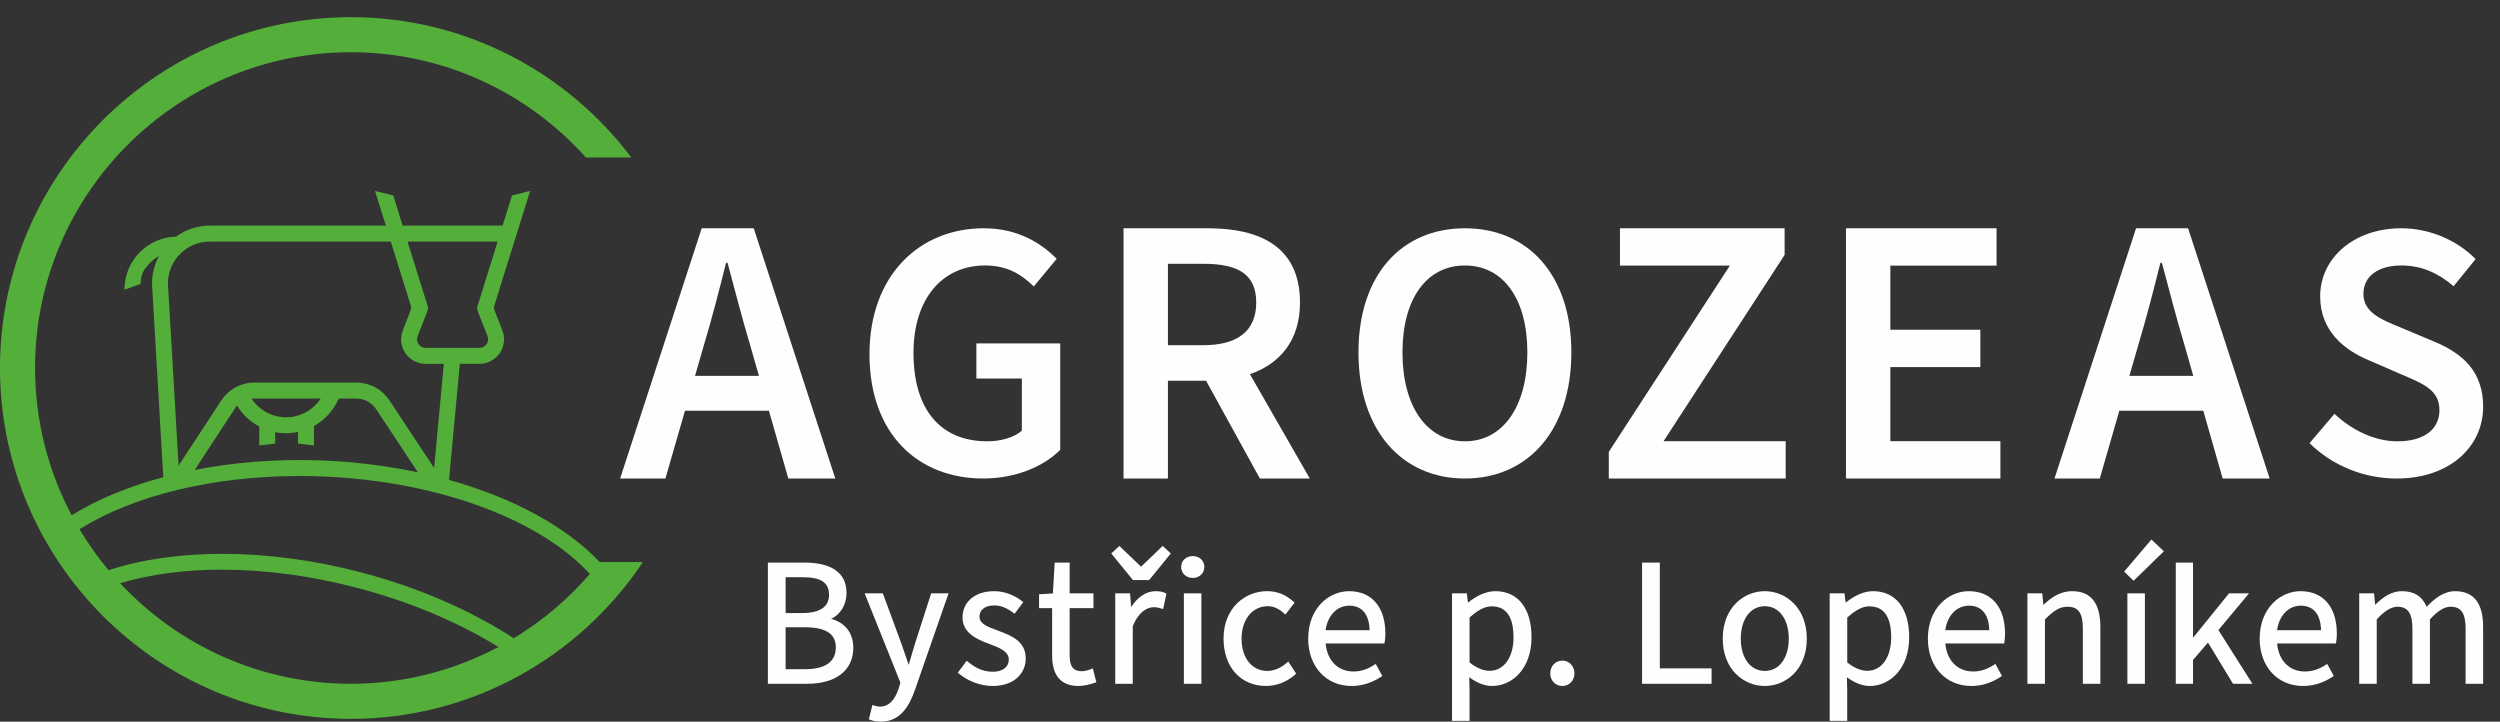
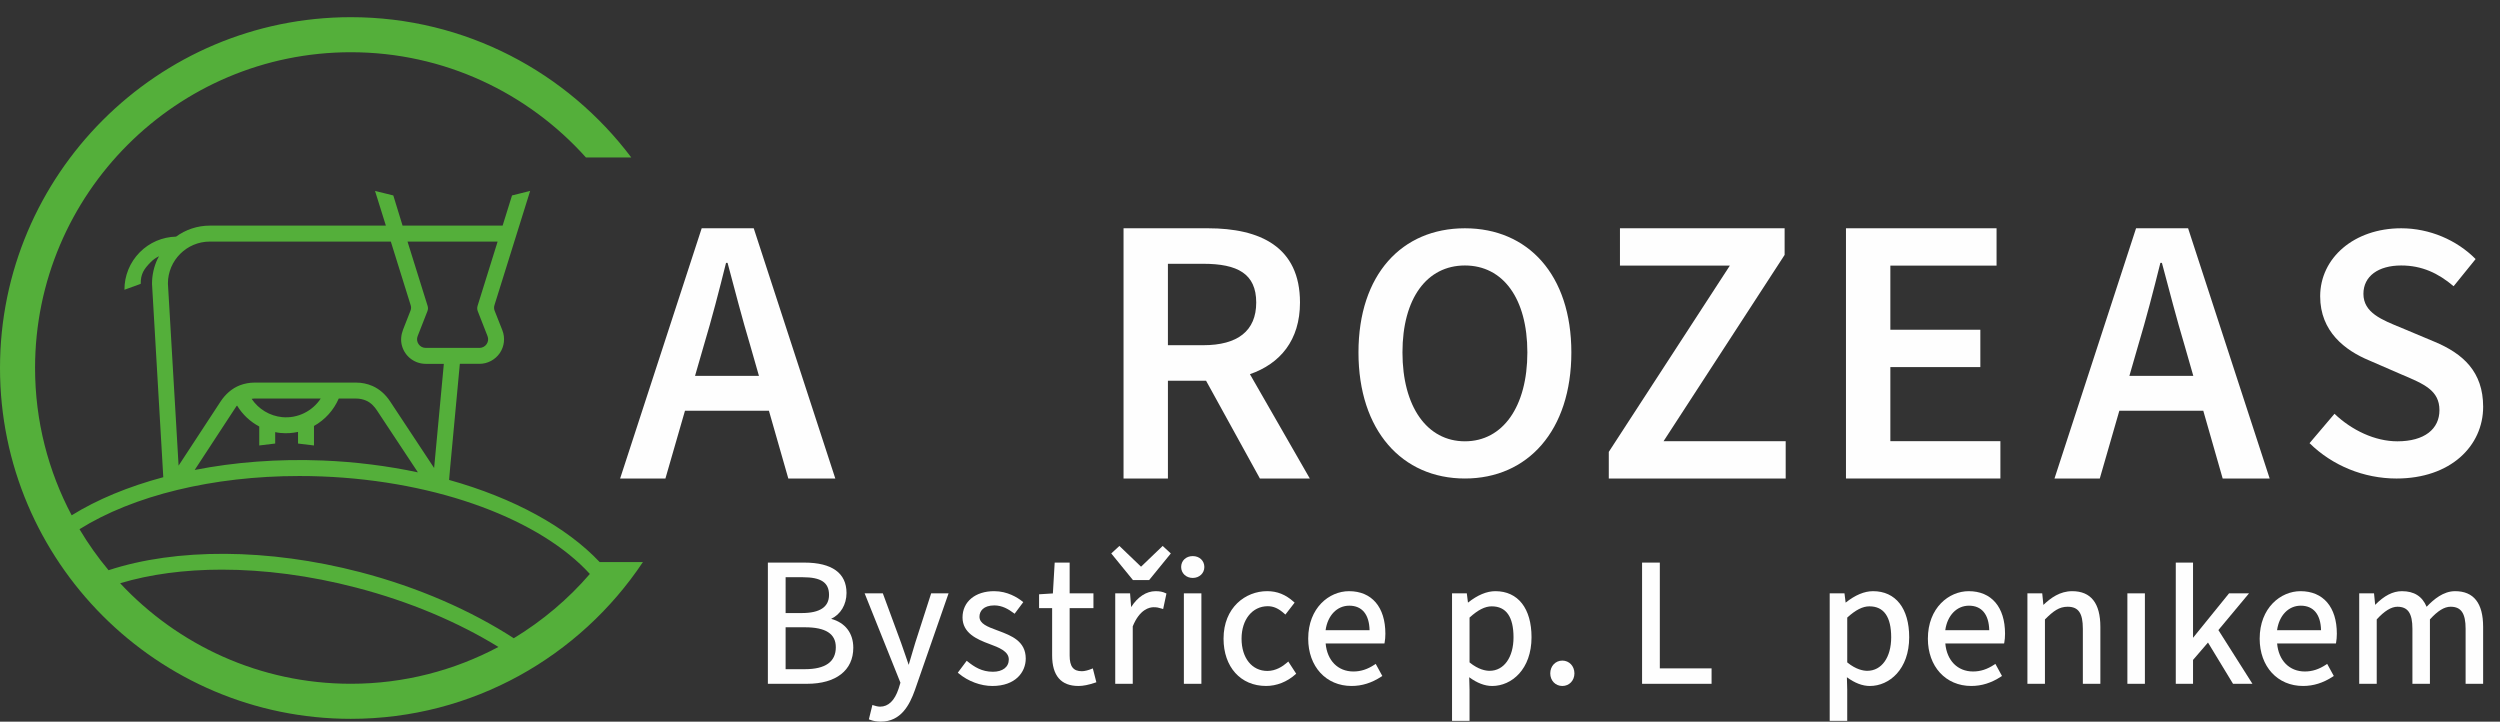
<svg xmlns="http://www.w3.org/2000/svg" version="1.1" x="0px" y="0px" width="291px" height="84px" viewBox="0 -2 291 84" enable-background="new 0 -2 291 84" xml:space="preserve">
  <rect x="0" y="-2" width="291" height="84" fill="#333333" stroke="none" />
  <defs>
</defs>
  <path fill="#FEFEFE" d="M81.677,24.572l-9.495,29.127h5.273l2.277-7.893h9.769l2.259,7.893h5.469l-9.495-29.127H81.677z   M80.901,41.754l1.026-3.554c0.927-3.082,1.781-6.377,2.583-9.601h0.179c0.854,3.197,1.71,6.519,2.636,9.601l1.017,3.554H80.901z" />
-   <path fill="#FEFEFE" d="M113.65,42.064h5.293v6.066c-0.894,0.79-2.441,1.237-4.004,1.237c-5.637,0-8.609-3.884-8.609-10.293  c0-6.307,3.35-10.173,8.333-10.173c2.612,0,4.262,1.065,5.671,2.441l2.663-3.214c-1.77-1.804-4.501-3.557-8.489-3.557  c-7.475,0-13.3,5.465-13.3,14.657c0,9.297,5.653,14.469,13.232,14.469c3.849,0,7.097-1.443,8.97-3.334V37.975h-9.761V42.064z" />
  <path fill="#FEFEFE" d="M151.319,33.212c0-6.503-4.668-8.641-10.724-8.641h-9.815v29.127h5.166V42.315h4.439l6.267,11.383h5.809  l-6.97-12.143C148.988,40.34,151.319,37.632,151.319,33.212 M135.945,28.705h4.115c3.991,0,6.164,1.158,6.164,4.508  c0,3.313-2.173,4.969-6.164,4.969h-4.115V28.705z" />
  <path fill="#FEFEFE" d="M170.516,24.572c-7.32,0-12.39,5.361-12.39,14.452c0,9.089,5.069,14.674,12.39,14.674  s12.39-5.585,12.39-14.674C182.905,29.958,177.836,24.572,170.516,24.572 M170.516,49.368c-4.416,0-7.269-4.038-7.269-10.344  c0-6.307,2.853-10.122,7.269-10.122s7.269,3.815,7.269,10.122C177.784,45.33,174.932,49.368,170.516,49.368z" />
  <polygon fill="#FEFEFE" points="207.73,27.671 207.73,24.571 188.563,24.571 188.563,28.919 201.354,28.919 187.263,50.599   187.263,53.698 207.854,53.698 207.854,49.352 193.64,49.352 " />
  <polygon fill="#FEFEFE" points="220.037,40.729 230.512,40.729 230.512,36.382 220.037,36.382 220.037,28.918 232.399,28.918   232.399,24.571 214.871,24.571 214.871,53.698 232.846,53.698 232.846,49.352 220.037,49.352 " />
  <path fill="#FEFEFE" d="M248.637,24.572l-9.495,29.127h5.272l2.277-7.893h9.769l2.259,7.893h5.47l-9.495-29.127H248.637z   M247.86,41.754l1.025-3.554c0.927-3.082,1.781-6.377,2.583-9.601h0.179c0.854,3.197,1.71,6.519,2.636,9.601l1.018,3.554H247.86z" />
  <path fill="#FEFEFE" d="M283.359,37.77l-3.79-1.591c-2.328-0.953-4.467-1.769-4.467-3.978c0-2.053,1.735-3.299,4.398-3.299  c2.406,0,4.313,0.894,6.101,2.415l2.56-3.162c-2.198-2.226-5.378-3.583-8.66-3.583c-5.481,0-9.434,3.445-9.434,7.922  c0,4.106,2.913,6.297,5.68,7.449l3.84,1.667c2.552,1.083,4.364,1.822,4.364,4.133c0,2.19-1.734,3.626-4.896,3.626  c-2.612,0-5.31-1.289-7.321-3.205l-2.903,3.42c2.663,2.62,6.323,4.115,10.121,4.115c6.307,0,10.087-3.799,10.087-8.351  C289.038,41.274,286.701,39.161,283.359,37.77" />
  <path fill="#FEFEFE" d="M96.745,70.032c1.097-0.511,1.789-1.655,1.789-3.012c0-2.313-1.695-3.534-4.902-3.534H89.38v14.108h4.565  c3.367,0,5.378-1.566,5.378-4.191C99.324,71.694,98.39,70.482,96.745,70.032 M91.446,65.188h1.969c2.162,0,3.084,0.616,3.084,2.06  c0,1.4-1.065,2.111-3.164,2.111h-1.889V65.188z M93.693,75.893h-2.248v-4.878h2.248c2.42,0,3.596,0.76,3.596,2.322  C97.289,75.033,96.079,75.893,93.693,75.893z" />
  <path fill="#FEFEFE" d="M106.531,72.832c-0.13,0.424-0.263,0.878-0.398,1.336c-0.119,0.41-0.24,0.824-0.362,1.223  c-0.105-0.306-0.211-0.618-0.318-0.93c-0.193-0.564-0.384-1.126-0.568-1.636l-2.124-5.76h-2.118l4.167,10.402l-0.216,0.7  c-0.462,1.385-1.188,2.088-2.158,2.088c-0.275,0-0.602-0.103-0.729-0.145l-0.16-0.055l-0.412,1.675l0.127,0.049  c0.383,0.146,0.805,0.22,1.256,0.22c2.364,0,3.364-1.959,3.972-3.666l3.922-11.269h-2.025L106.531,72.832z" />
  <path fill="#FEFEFE" d="M116.221,71.425l-0.188-0.07c-1.086-0.402-2.023-0.75-2.023-1.574c0-0.634,0.454-1.312,1.727-1.312  c0.925,0,1.651,0.445,2.239,0.88l0.124,0.092l1.009-1.352l-0.117-0.094c-0.558-0.442-1.725-1.183-3.274-1.183  c-2.201,0-3.68,1.229-3.68,3.056c0,1.797,1.625,2.541,3.149,3.098c1.048,0.391,2.237,0.832,2.237,1.793  c0,0.884-0.71,1.434-1.854,1.434c-1.282,0-2.161-0.566-2.92-1.178l-0.124-0.101l-1.038,1.386l0.112,0.094  c1.089,0.91,2.553,1.454,3.913,1.454c2.683,0,3.884-1.604,3.884-3.193C119.395,72.621,117.708,71.985,116.221,71.425" />
  <path fill="#FEFEFE" d="M127.038,75.867c-0.307,0.126-0.758,0.263-1.105,0.263c-1,0-1.426-0.544-1.426-1.819v-5.526h2.769v-1.719  h-2.769v-3.579h-1.742l-0.209,3.588l-1.608,0.101v1.609h1.52v5.496c0,2.367,1.032,3.567,3.067,3.567  c0.544,0,1.181-0.126,1.946-0.387l0.135-0.046l-0.413-1.616L127.038,75.867z" />
  <polygon fill="#FEFEFE" points="132.817,63.963 130.298,61.548 129.35,62.422 131.831,65.465 131.876,65.521 133.758,65.521   136.284,62.422 135.336,61.548 " />
  <path fill="#FEFEFE" d="M134.505,66.813c-1.068,0-2.088,0.67-2.84,1.854l-0.126-1.602h-1.726v10.53h2.039v-6.688  c0.812-2.008,1.969-2.227,2.431-2.227c0.373,0,0.583,0.048,0.945,0.162l0.162,0.051l0.384-1.804l-0.111-0.052  C135.326,66.879,134.991,66.813,134.505,66.813" />
  <rect x="137.803" y="67.065" fill="#FEFEFE" width="2.039" height="10.529" />
  <path fill="#FEFEFE" d="M138.836,62.729c-0.781,0-1.35,0.535-1.35,1.272c0,0.725,0.58,1.271,1.35,1.271s1.35-0.547,1.35-1.271  C140.186,63.265,139.618,62.729,138.836,62.729" />
  <path fill="#FEFEFE" d="M149.821,75.119c-0.505,0.447-1.313,0.979-2.298,0.979c-1.798,0-3.006-1.509-3.006-3.755  c0-2.227,1.255-3.781,3.054-3.781c0.669,0,1.264,0.266,1.924,0.864l0.124,0.11l1.075-1.389l-0.107-0.096  c-0.941-0.846-1.925-1.24-3.094-1.24c-2.521,0-5.072,1.9-5.072,5.531c0,3.292,1.989,5.504,4.948,5.504  c1.229,0,2.439-0.475,3.407-1.338l0.1-0.089L149.956,75L149.821,75.119z" />
  <path fill="#FEFEFE" d="M157.024,66.813c-2.303,0-4.749,1.938-4.749,5.53c0,3.241,2.075,5.504,5.047,5.504  c1.213,0,2.344-0.355,3.46-1.085l0.12-0.078l-0.769-1.408l-0.141,0.093c-0.817,0.54-1.599,0.792-2.457,0.792  c-1.803,0-3.056-1.274-3.23-3.261h6.843l0.025-0.124c0.053-0.265,0.084-0.643,0.084-1.013  C161.258,68.664,159.676,66.813,157.024,66.813 M154.299,71.353c0.239-1.714,1.331-2.852,2.757-2.852  c1.483,0,2.318,1.011,2.362,2.852H154.299z" />
  <path fill="#FEFEFE" d="M174.062,66.813c-1.005,0-2.078,0.448-3.191,1.333l-0.134-1.081h-1.72v14.841h2.038v-3.617l-0.038-1.459  c0.918,0.676,1.816,1.018,2.671,1.018c2.276,0,4.582-1.948,4.582-5.672C178.27,68.817,176.696,66.813,174.062,66.813 M173.39,76.083  c-0.429,0-1.296-0.129-2.335-0.98v-5.217c0.978-0.892,1.797-1.308,2.578-1.308c1.686,0,2.54,1.215,2.54,3.612  C176.173,74.52,175.054,76.083,173.39,76.083z" />
  <path fill="#FEFEFE" d="M181.856,74.893c-0.802,0-1.406,0.642-1.406,1.491c0,0.835,0.604,1.464,1.406,1.464s1.407-0.629,1.407-1.464  C183.264,75.534,182.658,74.893,181.856,74.893" />
  <polygon fill="#FEFEFE" points="193.203,63.486 191.138,63.486 191.138,77.595 199.227,77.595 199.227,75.799 193.203,75.799 " />
-   <path fill="#FEFEFE" d="M205.42,66.813c-2.431,0-4.891,1.9-4.891,5.531c0,3.613,2.46,5.504,4.891,5.504s4.892-1.891,4.892-5.504  C210.312,68.713,207.851,66.813,205.42,66.813 M205.42,76.099c-1.671,0-2.795-1.509-2.795-3.755c0-2.263,1.124-3.782,2.795-3.782  s2.795,1.52,2.795,3.782C208.215,74.59,207.091,76.099,205.42,76.099z" />
  <path fill="#FEFEFE" d="M218.023,66.813c-1.005,0-2.078,0.448-3.191,1.333l-0.134-1.081h-1.721v14.841h2.04v-3.617l-0.039-1.459  c0.919,0.676,1.815,1.018,2.671,1.018c2.276,0,4.581-1.948,4.581-5.672C222.23,68.817,220.657,66.813,218.023,66.813   M217.351,76.083c-0.428,0-1.295-0.129-2.333-0.98v-5.217c0.978-0.892,1.797-1.308,2.577-1.308c1.686,0,2.539,1.215,2.539,3.612  C220.134,74.52,219.016,76.083,217.351,76.083z" />
  <path fill="#FEFEFE" d="M229.154,66.813c-2.302,0-4.749,1.938-4.749,5.53c0,3.241,2.076,5.504,5.048,5.504  c1.212,0,2.344-0.355,3.459-1.085l0.12-0.078l-0.769-1.408l-0.14,0.093c-0.818,0.54-1.6,0.792-2.459,0.792  c-1.802,0-3.055-1.274-3.229-3.261h6.844l0.024-0.124c0.053-0.265,0.084-0.643,0.084-1.013  C233.388,68.664,231.805,66.813,229.154,66.813 M226.429,71.353c0.24-1.714,1.331-2.852,2.757-2.852  c1.484,0,2.318,1.011,2.362,2.852H226.429z" />
  <path fill="#FEFEFE" d="M241.207,66.813c-1.43,0-2.497,0.781-3.357,1.599l-0.134-1.346h-1.725v10.53h2.04v-7.493  c0.976-0.98,1.659-1.479,2.64-1.479c1.26,0,1.773,0.743,1.773,2.564v6.407h2.038v-6.631C244.482,68.21,243.38,66.813,241.207,66.813  " />
-   <polygon fill="#FEFEFE" points="247.249,64.534 248.35,65.603 251.877,62.169 250.425,60.799 " />
  <rect x="247.628" y="67.065" fill="#FEFEFE" width="2.038" height="10.529" />
  <polygon fill="#FEFEFE" points="261.784,67.065 259.461,67.065 255.269,72.24 255.269,63.485 253.261,63.485 253.261,77.595   255.269,77.595 255.269,74.815 257.01,72.791 259.925,77.595 262.184,77.595 258.22,71.34 " />
  <path fill="#FEFEFE" d="M267.776,66.813c-2.303,0-4.75,1.938-4.75,5.53c0,3.241,2.076,5.504,5.048,5.504  c1.212,0,2.344-0.355,3.46-1.085l0.12-0.078l-0.77-1.408l-0.14,0.093c-0.818,0.54-1.6,0.792-2.458,0.792  c-1.803,0-3.056-1.274-3.23-3.261h6.844l0.025-0.124c0.052-0.265,0.083-0.643,0.083-1.013  C272.009,68.664,270.427,66.813,267.776,66.813 M265.05,71.353c0.24-1.714,1.331-2.852,2.757-2.852c1.484,0,2.319,1.011,2.362,2.852  H265.05z" />
  <path fill="#FEFEFE" d="M285.774,66.813c-1.36,0-2.474,0.935-3.315,1.817c-0.51-1.222-1.455-1.817-2.878-1.817  c-1.046,0-2.065,0.521-3.111,1.593l-0.133-1.34h-1.724v10.53h2.039v-7.497c0.89-0.979,1.699-1.475,2.406-1.475  c1.226,0,1.748,0.767,1.748,2.564v6.407h2.038v-7.497c0.914-1.005,1.68-1.475,2.407-1.475c1.225,0,1.747,0.767,1.747,2.564v6.407  h2.039v-6.631C289.038,68.21,287.939,66.813,285.774,66.813" />
  <path fill="#54AF3A" d="M69.798,63.421c-3.854-4.082-10.02-7.459-17.523-9.557l0.118-1.391l1.132-12.123h2.282  c0.946,0,1.831-0.47,2.368-1.249c0.533-0.785,0.644-1.775,0.298-2.659l-0.904-2.289c-0.074-0.198-0.08-0.414-0.018-0.619  l4.157-13.31l-2.109,0.525l-1.095,3.513H46.858l-1.077-3.513l-2.128-0.525l1.262,4.038H24.425c-1.466,0-2.826,0.477-3.927,1.281  c-1.603,0.043-3.093,0.68-4.225,1.818c-1.156,1.169-1.793,2.722-1.788,4.367l1.893-0.687c-0.007-1.151,0.371-1.726,1.181-2.542  c0.285-0.291,0.606-0.507,0.953-0.674c-0.062,0.117-0.13,0.229-0.186,0.346c-0.408,0.872-0.631,1.843-0.631,2.876l1.225,21.004  l0.086,1.497c-4.033,1.082-7.663,2.572-10.663,4.435c-2.716-5.127-4.262-10.961-4.262-17.15c0-20.263,16.489-36.752,36.758-36.752  c10.86,0,20.632,4.738,27.368,12.252h5.276C66.025,6.42,54.168,0,40.84,0C18.32,0,0,18.32,0,40.834  c0,22.519,18.32,40.839,40.84,40.839c14.169,0,26.669-7.261,33.998-18.252H69.798z M57.923,26.12l-2.333,7.483  c-0.061,0.204-0.056,0.421,0.019,0.613l1.138,2.906c0.124,0.315,0.087,0.655-0.105,0.935c-0.191,0.278-0.495,0.439-0.834,0.439  h-6.253c-0.34,0-0.644-0.161-0.835-0.439c-0.192-0.279-0.229-0.619-0.105-0.935l1.138-2.906c0.074-0.192,0.086-0.409,0.019-0.613  l-2.338-7.483H57.923z M24.425,26.12h21.067l2.313,7.416c0.068,0.205,0.055,0.421-0.019,0.612l-0.866,2.214  c-0.235,0.606-0.309,1.287-0.124,1.911c0.365,1.262,1.503,2.078,2.759,2.078h2.109l-1.132,12.123l-5.121-7.75  c-0.544-0.829-1.256-1.447-2.053-1.794c-0.606-0.266-1.25-0.396-1.912-0.396H29.626c-0.587,0-1.169,0.111-1.707,0.315  c-0.934,0.358-1.701,1.058-2.251,1.898l-4.88,7.453L19.545,31C19.545,28.309,21.734,26.12,24.425,26.12z M30.177,47.644v2.208  l1.855-0.224v-1.329c0.204,0.043,0.415,0.08,0.63,0.099c0.693,0.067,1.373,0.019,2.029-0.123v1.354l1.856,0.224v-2.271  c1.262-0.704,2.289-1.818,2.882-3.191h2.016c0.409,0,0.804,0.081,1.175,0.241c0.587,0.254,1.002,0.749,1.243,1.12l4.782,7.23  c-3.501-0.743-7.225-1.226-11.109-1.38c-5.195-0.204-10.242,0.191-14.875,1.101l3.854-5.889l1.014-1.545  c0.018-0.019,0.038-0.038,0.063-0.057h0.005C28.229,46.251,29.125,47.087,30.177,47.644z M29.292,44.427  c0.112-0.012,0.223-0.037,0.334-0.037h7.707c-0.964,1.467-2.685,2.339-4.491,2.165C31.396,46.412,30.096,45.627,29.292,44.427z   M40.84,77.591c-10.589,0-20.145-4.509-26.856-11.701c3.476-1.046,7.496-1.584,11.832-1.584c4.93,0,10.262,0.687,15.617,2.085  c6.266,1.626,11.918,4.045,16.582,6.914C52.888,76.033,47.043,77.591,40.84,77.591z M59.803,72.29  c-4.985-3.222-11.096-5.925-17.906-7.7c-10.725-2.789-21.381-2.801-29.261-0.216c-1.25-1.497-2.382-3.094-3.383-4.775  c6.272-3.922,15.519-6.191,25.575-6.191c0.873,0,1.757,0.013,2.635,0.05c13.724,0.538,25.507,5.115,31.197,11.35  C66.13,67.744,63.137,70.268,59.803,72.29z" />
</svg>